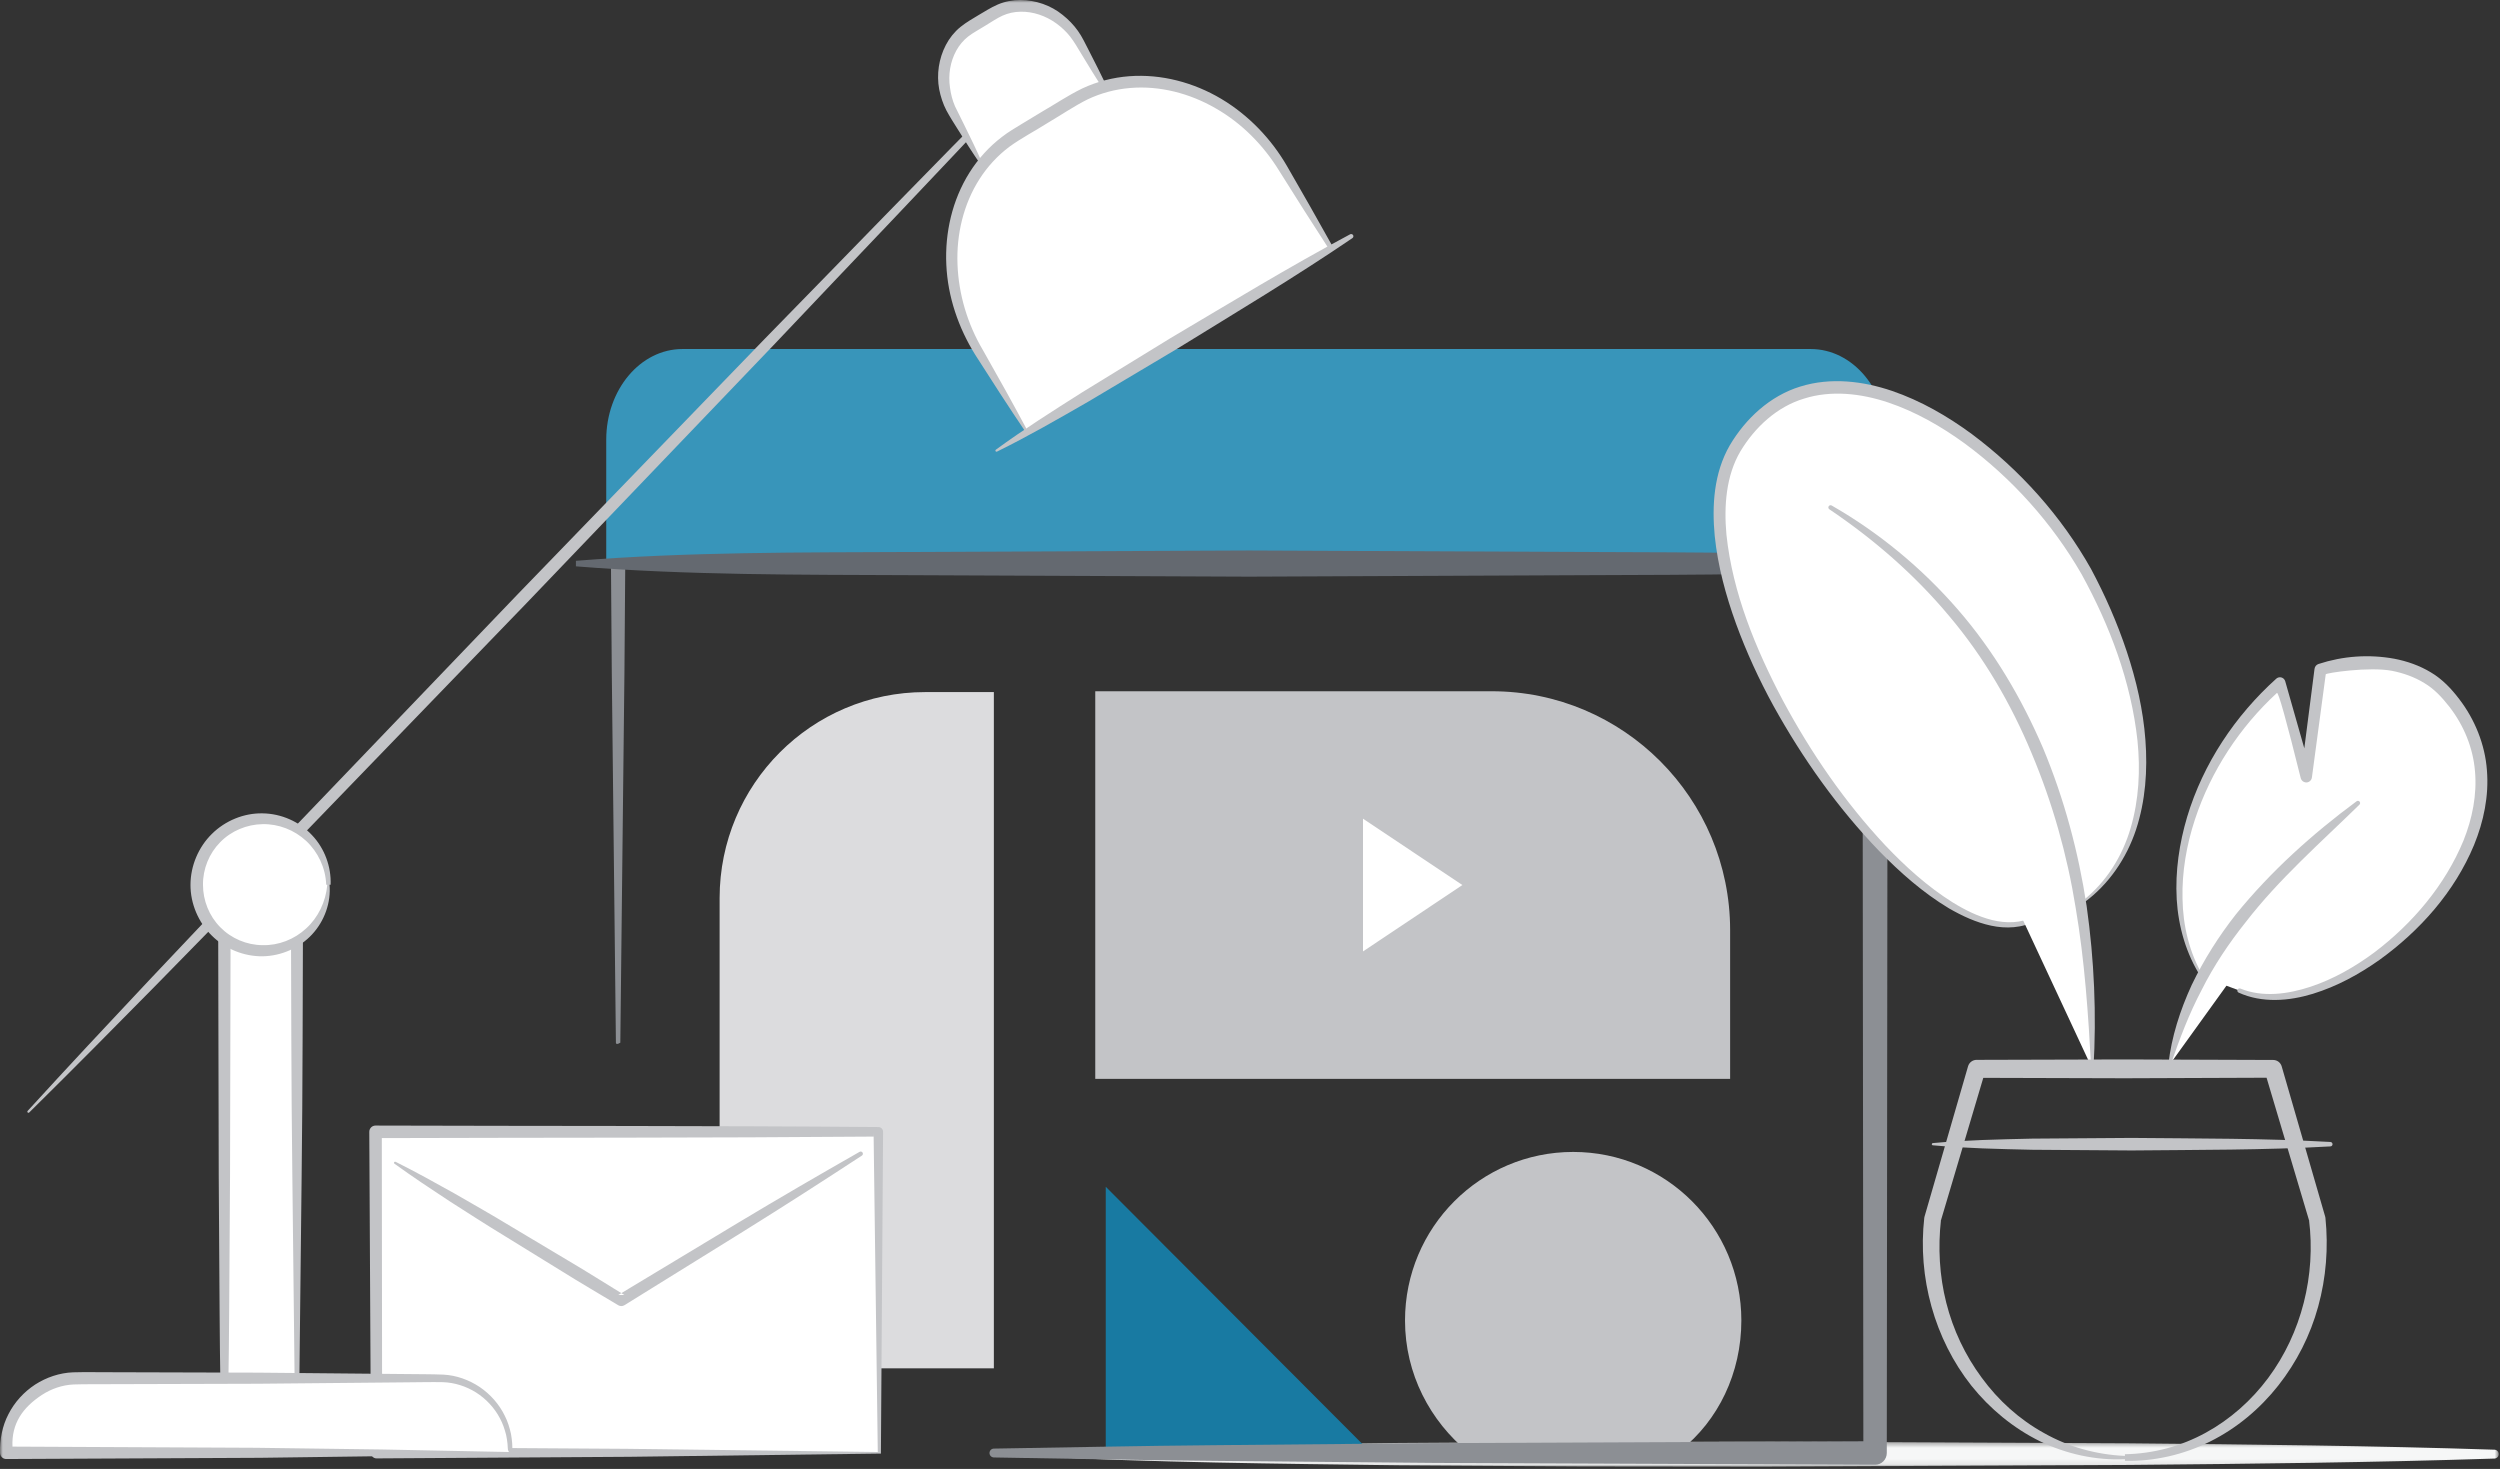
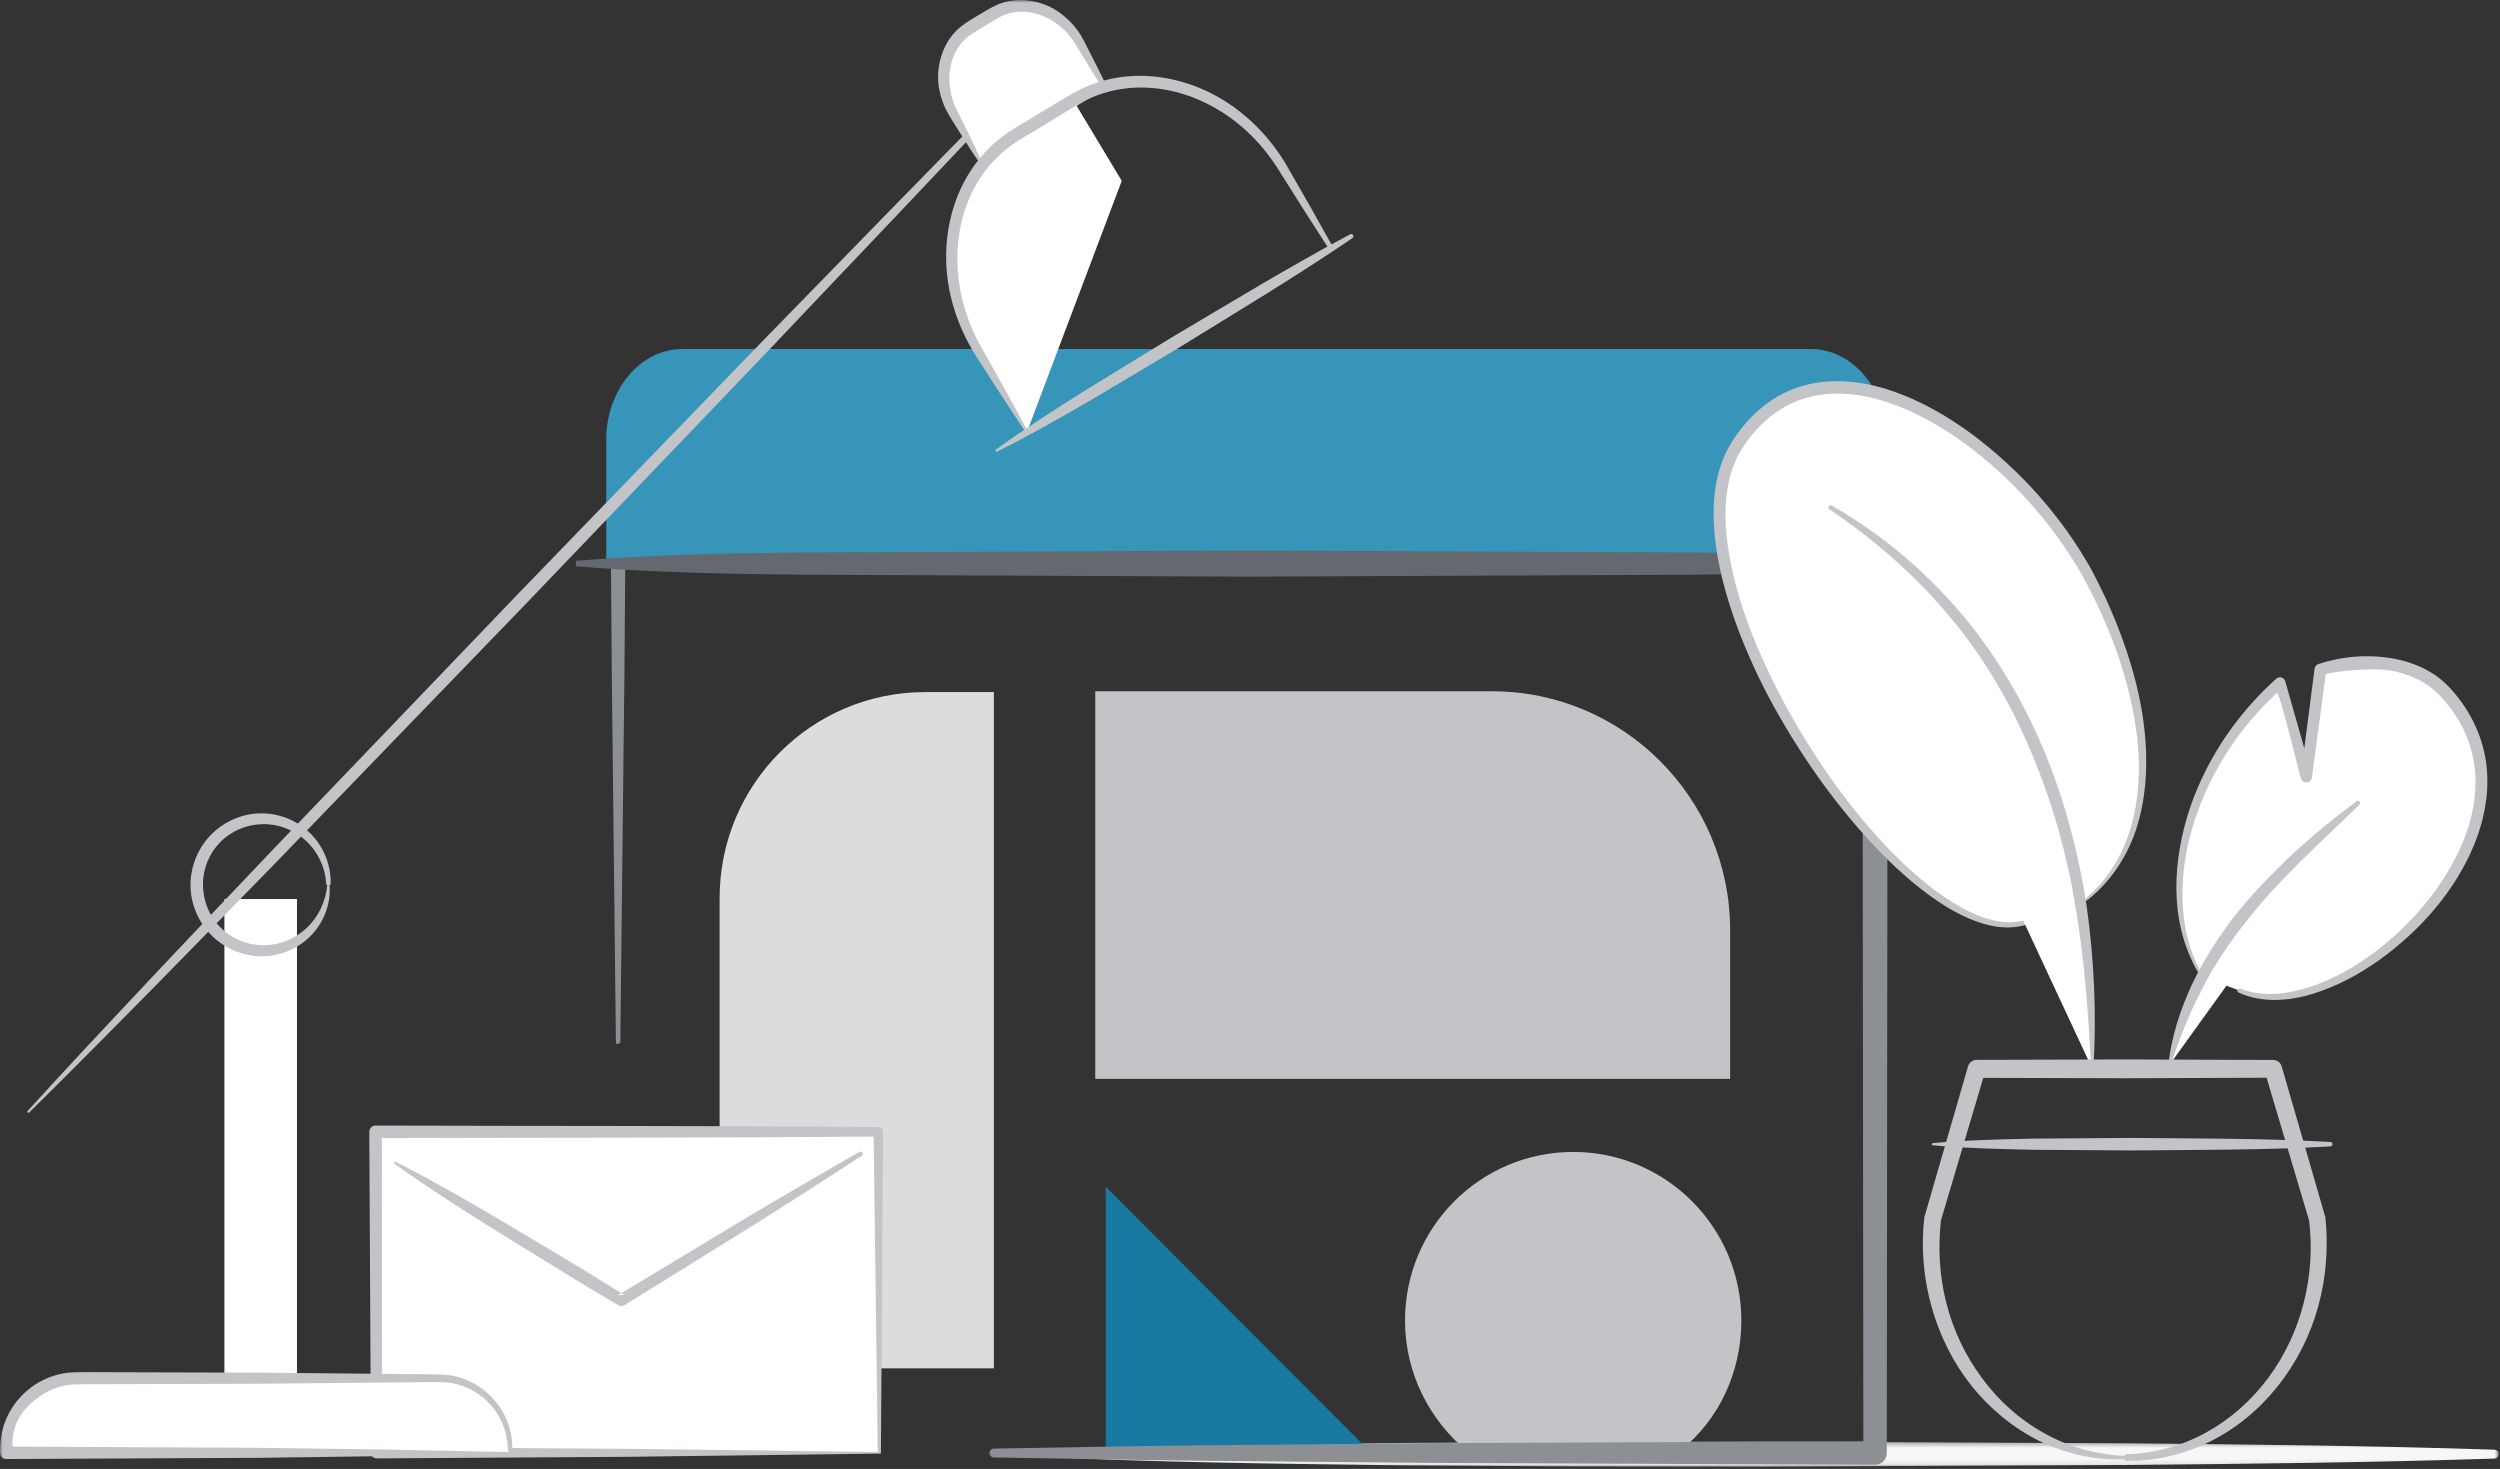
<svg xmlns="http://www.w3.org/2000/svg" height="265" viewBox="0 0 451 265" width="451">
  <rect x="0" y="0" width="451" height="265" fill="#333333" stroke="none" />
  <mask id="a" fill="#fff">
    <path d="m265.221.385v4.525h-264.774v-4.525z" fill="#fff" fill-rule="evenodd" />
  </mask>
  <mask id="b" fill="#fff">
    <path d="m0 264.586h450.773v-264.586h-450.773z" fill="#fff" fill-rule="evenodd" />
  </mask>
  <g fill="none" fill-rule="evenodd">
    <path d="m312.115 194.624h-114.531v-69.922h71.521c23.755 0 43.01 19.302 43.01 43.114z" fill="#c3c4c7" />
-     <path d="m245.885 147.69 17.927 11.972-17.927 11.974z" fill="#fff" />
    <path d="m.826 2.247c21.969-1.104 43.936-1.328 65.905-1.614l32.954-.21 32.95-.038 65.907.31c21.969.206 43.938.434 65.907 1.154.441.014.784.382.772.826-.014.422-.357.758-.772.774-21.969.716-43.938.946-65.907 1.152l-65.907.31-32.95-.038-32.954-.21c-21.969-.286-43.936-.512-65.905-1.616-.219-.01-.389-.198-.379-.42.01-.206.176-.368.379-.38" fill="#f6f7f7" mask="url(#a)" transform="translate(185.552 259.676)" />
    <path d="m129.818 246.843h49.474v-121.99h-12.396c-20.479 0-37.078 16.64-37.078 37.168z" fill="#dcdcde" />
    <path d="m314.14 238.222c0 9.448-4.154 18.066-11.039 23.466-2.053 1.61-35.806 2.278-38.186.334-6.915-5.65-11.45-14.164-11.45-23.8 0-16.796 13.581-30.412 30.339-30.412 16.754 0 30.337 13.616 30.337 30.412" fill="#c3c4c7" />
    <path d="m199.479 262.298v-48.208l47.561 47.676z" fill="#187aa2" />
    <path d="m110.367 121.389-.253-33.356-.062-8.354c.014-3.066.938-6.144 2.693-8.688 1.744-2.536 4.264-4.586 7.195-5.64 1.456-.528 3.001-.87 4.555-.898 1.496-.058 2.803-.028 4.214-.046 44.367-.216 88.734-.426 133.099-.43l33.276-.044 16.638-.024 8.318-.012 4.16-.004c1.425-.006 3.178.104 4.691.572 3.124.84 5.91 2.734 7.953 5.21 2.017 2.502 3.278 5.612 3.537 8.816.118 1.704.048 2.906.07 4.35l.006 4.168.012 8.34.044 33.356-.136 133.42c-.002 1.176-.944 2.12-2.109 2.118l-79.49-.332-39.742-.372c-13.248-.11-26.496-.412-39.742-.614-.441-.008-.794-.37-.788-.812.008-.434.359-.782.788-.788 13.246-.202 26.494-.504 39.742-.614l39.742-.372 77.371-.334-.136-131.3.044-33.356.012-8.34.006-4.168c-.012-1.336.04-2.918-.046-3.988-.182-2.346-1.093-4.6-2.554-6.432-1.488-1.8-3.496-3.18-5.74-3.784-1.151-.348-2.193-.416-3.535-.424l-4.16-.006-8.318-.012-16.638-.024-33.276-.044c-44.365-.004-88.732-.214-133.099-.43-1.361.004-2.829-.036-4.102.004-1.223.008-2.428.27-3.573.672-2.312.782-4.342 2.372-5.772 4.376-1.441 2.012-2.227 4.466-2.284 6.96l-.08 8.324-.251 33.356-.742 66.708c-.619.394-.794.216-.796 0z" fill="#8c8f94" />
    <path d="m109.365 102.177v-12.49-10.354c0-9.04 6.159-16.37 13.757-16.37h203.522c7.6 0 13.759 7.33 13.759 16.37v22.844z" fill="#3895ba" />
    <path d="m346.733 102.169c-20.239 1.618-40.474 1.498-60.711 1.594l-60.707.268-60.711-.268c-20.237-.096-40.472.026-60.709-1.594v-1c20.237-1.62 40.472-1.498 60.709-1.594l60.711-.268 60.707.27c20.237.094 40.472-.024 60.711 1.592z" fill="#646970" />
    <path d="m375.885 162.628c13.551-10.374 14.232-32.686 1.59-57.46-12.641-24.776-47.805-49.952-64.055-24.984-16.249 24.97 33.268 96.566 53.694 85.524" fill="#fff" />
    <path d="m375.765 162.47c4.194-3.326 7.129-8.018 8.603-13.096 1.5-5.086 1.77-10.478 1.235-15.752-1.141-10.574-4.986-20.768-10.096-30.056-5.281-9.176-12.542-17.274-21.053-23.55-4.268-3.106-8.902-5.754-13.855-7.418-4.922-1.642-10.281-2.232-15.137-.694-4.868 1.454-8.873 5.146-11.506 9.538-2.57 4.382-2.977 9.82-2.506 15.004 1.105 10.502 5.263 20.576 10.211 29.978 5.04 9.398 11.149 18.288 18.441 26.074 3.659 3.866 7.65 7.46 12.129 10.276 2.243 1.384 4.623 2.578 7.159 3.204 2.512.616 5.235.588 7.534-.622.196-.102.437-.026.539.168.102.192.028.43-.16.536-2.472 1.398-5.461 1.504-8.14.924-2.711-.586-5.221-1.764-7.584-3.126-4.685-2.818-8.781-6.444-12.562-10.316-7.52-7.808-13.823-16.712-19.076-26.186-2.606-4.752-4.882-9.694-6.75-14.804-1.85-5.112-3.298-10.416-3.859-15.9-.509-5.43-.172-11.298 2.723-16.322 2.835-4.792 7.231-8.918 12.729-10.6 5.479-1.702 11.319-.978 16.512.78 5.233 1.784 10.022 4.562 14.413 7.786 8.735 6.526 16.141 14.796 21.498 24.31 2.572 4.814 4.755 9.78 6.47 14.946 1.708 5.156 2.953 10.498 3.356 15.944.409 5.424.02 10.982-1.696 16.186-1.72 5.188-4.946 9.898-9.333 13.106-.088.064-.211.046-.279-.042-.064-.088-.046-.21.038-.276" fill="#c3c4c7" />
    <path d="m397.265 176.194c-8.799-14.052-3.116-37.914 14.032-53.01l4.755 16.938 2.548-19.324c6.532-2.24 16.803-2.046 22.33 3.848 22.833 24.346-18.26 62.33-36.919 54.052" fill="#fff" />
    <path d="m392.677 162.174c-.277-5 .459-10.022 1.885-14.812 2.885-9.598 8.635-18.234 16.077-24.93.407-.364 1.035-.332 1.399.076.106.116.176.25.217.39l3.442 12.101 1.843-14.341c.056-.426.345-.75.714-.874 4.421-1.452 9.12-1.782 13.695-.946 2.278.44 4.533 1.218 6.572 2.452 2.075 1.216 3.751 3.012 5.12 4.818 2.817 3.666 4.653 8.18 5 12.828.385 4.654-.597 9.29-2.324 13.508-3.523 8.472-9.774 15.46-17.059 20.72-3.677 2.6-7.685 4.788-12.023 6.12-4.286 1.312-9.16 1.712-13.386-.22-.202-.092-.289-.328-.198-.53.088-.194.323-.282.521-.2 4.03 1.646 8.581 1.012 12.657-.33 4.126-1.368 7.965-3.568 11.47-6.162 6.953-5.25 12.797-12.18 16.105-20.176 1.604-3.998 2.468-8.314 2.085-12.546-.349-4.234-2.025-8.282-4.633-11.638-1.335-1.706-2.743-3.212-4.507-4.262-1.754-1.078-3.753-1.792-5.82-2.204-4.144-.792-11.932.392-11.964.627-.554 4.137-1.386 10.342-2.495 18.615-.074.564-.591.962-1.151.888-.421-.054-.748-.362-.858-.744-2.608-10.504-4.043-15.635-4.306-15.393-6.715 6.19-11.908 14.085-14.778 22.801-1.518 4.604-2.366 9.458-2.249 14.318.074 4.848 1.223 9.736 3.705 13.96.056.094.026.218-.068.274-.092.056-.211.026-.271-.062-2.713-4.176-4.124-9.144-4.419-14.126z" fill="#c3c4c7" />
    <path d="m391.365 192.11c4.669-20.972 18.489-34.05 34.02-47.256" fill="#fff" />
    <path d="m391.171 192.065c.551-4.974 2.115-9.816 4.214-14.382 2.181-4.534 4.888-8.81 7.985-12.754 6.333-7.798 13.795-14.488 21.759-20.38.176-.132.425-.094.559.084.118.162.098.39-.044.526-7.077 6.92-14.519 13.428-20.504 21.176-3.041 3.816-5.772 7.88-7.955 12.238-2.28 4.316-4.006 8.888-5.624 13.58-.036.106-.15.162-.255.124-.09-.03-.144-.12-.134-.212" fill="#c3c4c7" />
    <path d="m377.458 192.819c.706-54.836-21.075-85.214-47.234-101.288" fill="#fff" />
    <path d="m377.259 192.817c-.525-9.768-1.181-19.478-2.809-29.058-1.534-9.586-4.198-18.974-7.947-27.882-3.713-8.914-8.625-17.364-14.87-24.746-6.193-7.42-13.557-13.822-21.618-19.258-.184-.12-.235-.368-.114-.554.114-.176.349-.228.531-.128 8.507 4.874 16.209 11.23 22.685 18.676 6.494 7.448 11.576 16.068 15.465 25.13 3.799 9.114 6.373 18.712 7.847 28.444 1.377 9.746 1.804 19.598 1.227 29.382-.006.11-.102.194-.209.188-.104-.006-.184-.094-.188-.194" fill="#c3c4c7" />
    <path d="m348.678 206.413h71.735" fill="#fff" />
    <path d="m348.678 206.212c5.978-.55 11.955-.666 17.933-.804l17.935-.128c11.955.122 23.91.054 35.867.732.219.012.387.202.377.422-.012.208-.178.368-.377.378-11.957.68-23.912.61-35.867.732l-17.935-.126c-5.978-.138-11.955-.254-17.933-.806-.112-.01-.192-.108-.182-.218.008-.098.086-.172.182-.182" fill="#c3c4c7" />
    <path d="m383.336 262.343c5.102-.084 10.136-1.444 14.569-3.874 4.437-2.426 8.29-5.858 11.291-9.904 6.025-8.106 8.599-18.552 7.35-28.512l.05.248-7.707-25.882-25.552.098-25.552-.074-7.684 25.866.052-.254c-.555 4.986-.285 10.07.95 14.94 1.223 4.87 3.41 9.502 6.407 13.548 2.965 4.064 6.792 7.532 11.233 9.978 4.413 2.494 9.449 3.906 14.595 4.12zm0 .898c-5.243.244-10.574-.926-15.355-3.25-4.776-2.354-8.99-5.832-12.338-10.01-6.658-8.414-9.715-19.562-8.505-30.276.01-.082.026-.16.048-.236l.006-.018 7.843-27.088c.204-.706.844-1.162 1.542-1.166l.012.002 26.747-.076 26.747.096h.012c.72.002 1.329.49 1.52 1.15l7.841 27.09.006.022c.022.072.038.154.046.226.549 5.356.124 10.812-1.307 15.99-1.415 5.184-3.893 10.06-7.205 14.26-3.31 4.198-7.502 7.712-12.28 10.086-4.762 2.388-10.094 3.608-15.381 3.5z" fill="#c3c4c7" />
    <path d="m158.633 262.085h-90.701l-.182-57.904h90.699z" fill="#fff" />
    <path d="m158.35 261.942-.758-57.76v.858c-30.235.254-58.481.17-88.714.272v-1.136l.062 57.904-1.008-1.008 45.051.292zm.565.282-.142.002-45.191.58-45.65.29c-.555.004-1.006-.444-1.01-1v-.01l-.303-57.902c-.004-.622.497-1.13 1.119-1.134h.012c30.233.1 60.464.016 90.699.268h.016c.469.004.846.39.842.86z" fill="#c3c4c7" />
    <path d="m71.262 209.759 40.823 24.782 43.192-26.41" fill="#fff" />
    <path d="m71.365 209.589c3.567 1.792 7.057 3.712 10.529 5.66 3.454 1.982 6.911 3.954 10.313 6.018l10.249 6.122c3.432 2.018 6.788 4.158 10.183 6.232l-1.113.002 21.682-13.068c7.233-4.346 14.531-8.586 21.863-12.766.192-.11.435-.044.545.148.104.186.046.42-.13.532-7.065 4.622-14.164 9.188-21.33 13.646l-21.512 13.346c-.349.216-.784.198-1.115.002-3.406-2.058-6.853-4.05-10.225-6.164l-10.163-6.266c-3.4-2.066-6.746-4.226-10.098-6.372-3.33-2.184-6.644-4.394-9.884-6.73-.088-.064-.108-.19-.044-.282.058-.08.166-.104.251-.06" fill="#c3c4c7" />
    <path d="m40.482 262.084h13.092v-99.896h-13.092z" fill="#fff" mask="url(#b)" />
-     <path d="m53.293 261.938v-.136l-.559-50.014c-.206-16.588-.19-33.068-.255-49.6l1.095 1.1-13.094.03 1.129-1.13-.11 49.95-.16 24.972c-.046 8.324-.217 16.65-.345 24.974l-.515-.516zm.565.284-.142.004-13.236.374c-.275.008-.505-.21-.513-.486l-.002-.004v-.026c-.128-8.324-.301-16.65-.345-24.974l-.16-24.972-.108-49.95c-.002-.624.501-1.128 1.121-1.13h.006l13.094.032c.603-.002 1.093.484 1.095 1.09v.008c-.066 16.768-.05 33.588-.255 50.296z" fill="#c3c4c7" mask="url(#b)" />
-     <path d="m5.127 200.552 178.174-185.146" fill="#fff" mask="url(#b)" />
    <path d="m4.982 200.413c14.453-15.812 29.219-31.322 43.966-46.846l44.453-46.374 44.66-46.174c14.984-15.298 29.834-30.724 44.951-45.892.158-.156.411-.156.567 0 .152.154.154.4.01.556-14.579 15.69-29.425 31.122-44.137 46.682l-44.425 46.4-44.634 46.196c-14.948 15.334-29.88 30.682-45.121 45.73-.08.078-.206.076-.283-.002-.074-.076-.076-.198-.006-.276" fill="#c3c4c7" mask="url(#b)" />
-     <path d="m59.244 159.606c0 6.576-5.315 11.906-11.875 11.906-6.558 0-11.875-5.33-11.875-11.906 0-6.574 5.317-11.904 11.875-11.904 6.56 0 11.875 5.33 11.875 11.904" fill="#fff" mask="url(#b)" />
    <path d="m58.846 159.606c-.106-3.026-1.472-5.894-3.603-7.892-2.137-1.998-5.014-3.1-7.875-3.038-2.859.048-5.664 1.22-7.65 3.264-1.999 2.024-3.128 4.838-3.099 7.666-.002 2.826 1.107 5.636 3.11 7.658 1.981 2.034 4.782 3.226 7.638 3.242 2.857.072 5.724-1.026 7.863-3.018 2.163-1.966 3.545-4.818 3.815-7.882zm.599 0c.289 3.182-.886 6.524-3.142 8.956-2.249 2.438-5.561 3.904-8.934 3.954-3.372.038-6.75-1.334-9.156-3.73-2.418-2.378-3.867-5.76-3.849-9.18.01-3.414 1.437-6.792 3.859-9.168 2.404-2.386 5.778-3.78 9.146-3.708 3.37.04 6.67 1.502 8.92 3.934 2.29 2.4 3.482 5.726 3.354 8.942z" fill="#c3c4c7" mask="url(#b)" />
    <path d="m92.028 262.085h-90.9v-.628c0-7.086 5.73-12.83 12.797-12.83h65.306c7.069 0 12.797 5.744 12.797 12.83z" fill="#fff" mask="url(#b)" />
    <path d="m91.814 261.942-.068-.14c-.11-.232-.128-.208-.14-.548l-.052-.806c-.04-.538-.154-1.066-.251-1.594-.265-1.04-.609-2.066-1.123-3.006-.994-1.898-2.51-3.504-4.296-4.642-1.8-1.126-3.875-1.792-5.984-1.862-2.147-.046-4.425.024-6.634.03l-26.688.254-26.69.076c-2.195.024-4.509-.02-6.61.054-2.039.09-4.018.78-5.72 1.886-3.424 2.254-5.495 5.129-5.309 9.325l43.956.211 22.693.306zm.525.282-.168.002-22.462.456-22.757.306-45.823.22c-.605.004-1.097-.476-1.119-1.078l-.002-.046c-.078-2.31.399-4.846 1.522-6.98 1.099-2.162 2.791-4.008 4.812-5.33 2.035-1.306 4.403-2.11 6.818-2.206 2.342-.07 4.479-.008 6.73-.018l26.69.076 26.688.254c2.241.038 4.413.006 6.708.102 2.344.116 4.621.944 6.558 2.23 1.921 1.304 3.514 3.104 4.527 5.184.529 1.032.87 2.146 1.119 3.27.09.568.19 1.14.219 1.714l.032.862c.024.188-.018.648-.092.982z" fill="#c3c4c7" mask="url(#b)" />
    <path d="m177.004 29.476-4.848-8.7c-3.43-5.704-2.133-12.796 2.901-15.84l4.158-2.51c5.036-3.042 11.897-.884 15.329 4.822l4.848 8.698" fill="#fff" mask="url(#b)" />
    <path d="m176.831 29.573c-1.435-2.086-2.789-4.21-4.116-6.352-.674-1.068-1.337-2.106-1.985-3.298-.615-1.192-1.041-2.486-1.301-3.818-.491-2.67-.078-5.534 1.209-8 .642-1.234 1.538-2.352 2.628-3.242 1.151-.914 2.209-1.496 3.288-2.152 1.099-.624 2.095-1.31 3.44-1.896 1.291-.55 2.695-.822 4.08-.816 2.771.018 5.499.966 7.604 2.674 1.059.84 2.009 1.812 2.785 2.908.81 1.13 1.301 2.272 1.893 3.386 1.171 2.24 2.273 4.516 3.384 6.784.098.198.016.438-.18.534-.186.092-.407.026-.515-.144-1.343-2.136-2.695-4.264-3.98-6.428-.648-1.076-1.295-2.194-1.991-3.09-.726-.93-1.594-1.734-2.538-2.416-1.887-1.36-4.174-2.142-6.432-2.094-1.129.014-2.243.256-3.258.716-.962.43-2.055 1.174-3.126 1.82-1.053.674-2.235 1.278-3.057 1.932-.874.686-1.608 1.558-2.149 2.548-1.087 1.98-1.486 4.37-1.137 6.67.148 1.152.437 2.302.91 3.386l1.648 3.334c1.125 2.262 2.225 4.54 3.246 6.858.042.102-.002.22-.104.264-.09.042-.194.01-.245-.068" fill="#c3c4c7" mask="url(#b)" />
-     <path d="m185.258 77.935-8.757-14.56c-8.517-14.164-5.421-31.692 6.915-39.148l10.191-6.158c12.336-7.454 29.243-2.014 37.761 12.15l8.757 14.558" fill="#fff" mask="url(#b)" />
+     <path d="m185.258 77.935-8.757-14.56c-8.517-14.164-5.421-31.692 6.915-39.148l10.191-6.158l8.757 14.558" fill="#fff" mask="url(#b)" />
    <path d="m185.086 78.038c-3.124-4.638-6.165-9.328-9.16-14.044-3.013-4.832-4.954-10.448-5.209-16.226-.271-5.752 1.055-11.666 4.168-16.618 1.548-2.472 3.537-4.676 5.866-6.45 1.159-.91 2.436-1.632 3.597-2.354l3.581-2.166c2.442-1.406 4.663-2.928 7.344-4.238 2.652-1.236 5.523-1.97 8.424-2.19 5.818-.442 11.656 1.136 16.596 4.068 4.95 2.948 9.048 7.232 11.901 12.172 2.797 4.836 5.559 9.692 8.274 14.58.108.19.036.434-.156.542-.184.104-.415.044-.529-.13-3.043-4.688-6.037-9.404-9-14.142-2.855-4.654-6.784-8.63-11.488-11.308-4.663-2.7-10.1-4.116-15.429-3.66-2.658.222-5.265.914-7.665 2.056-2.326 1.15-4.731 2.79-7.107 4.188-2.328 1.478-4.91 2.826-7.005 4.358-2.125 1.594-3.952 3.58-5.389 5.832-2.883 4.508-4.18 9.984-3.966 15.376.2 5.408 1.798 10.762 4.581 15.47 2.761 4.856 5.483 9.742 8.114 14.676.05.098.014.22-.082.272-.092.05-.206.018-.261-.064" fill="#c3c4c7" mask="url(#b)" />
    <path d="m179.752 81.296 64.021-38.688" fill="#fff" mask="url(#b)" />
    <path d="m195.239 70.764 15.941-9.78c10.732-6.344 21.366-12.852 32.386-18.718.196-.102.437-.028.541.166.096.182.036.404-.13.52-10.319 7.03-21.025 13.418-31.632 19.968l-16.071 9.566c-5.405 3.104-10.8 6.23-16.418 8.982-.1.048-.221.008-.269-.092-.044-.09-.014-.196.062-.25 5.052-3.698 10.327-7.02 15.59-10.362z" fill="#c3c4c7" mask="url(#b)" />
  </g>
</svg>